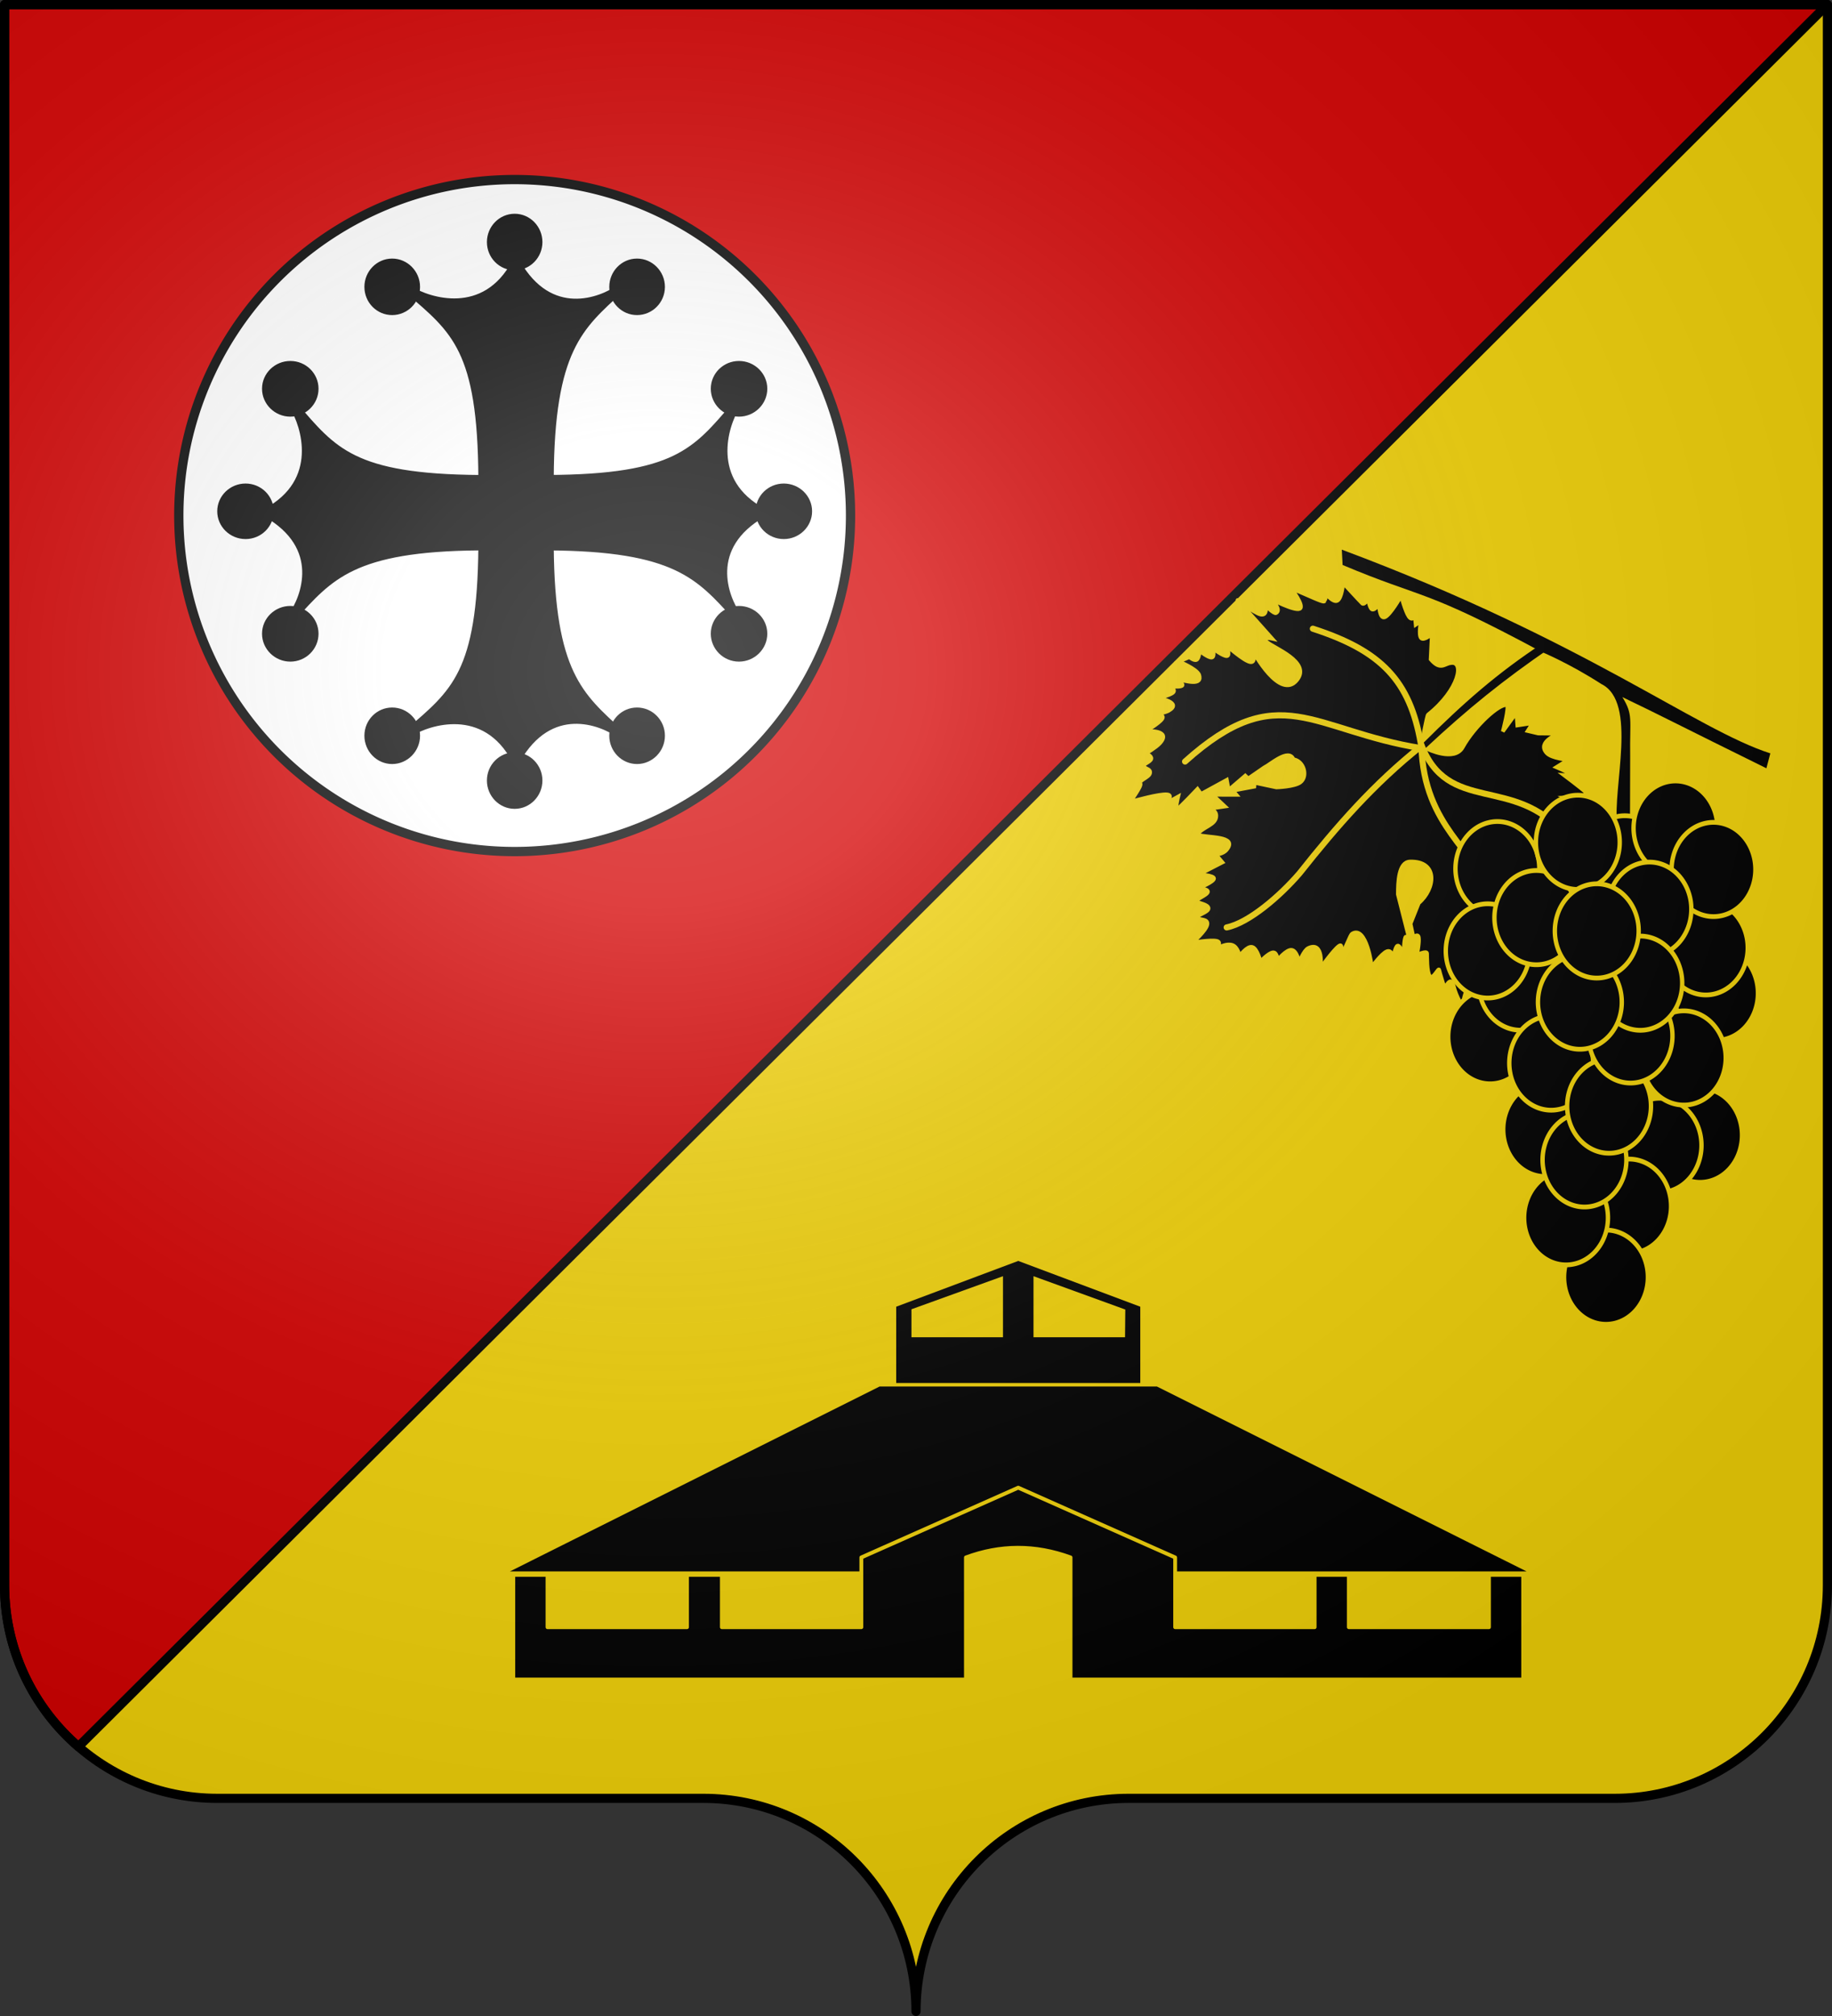
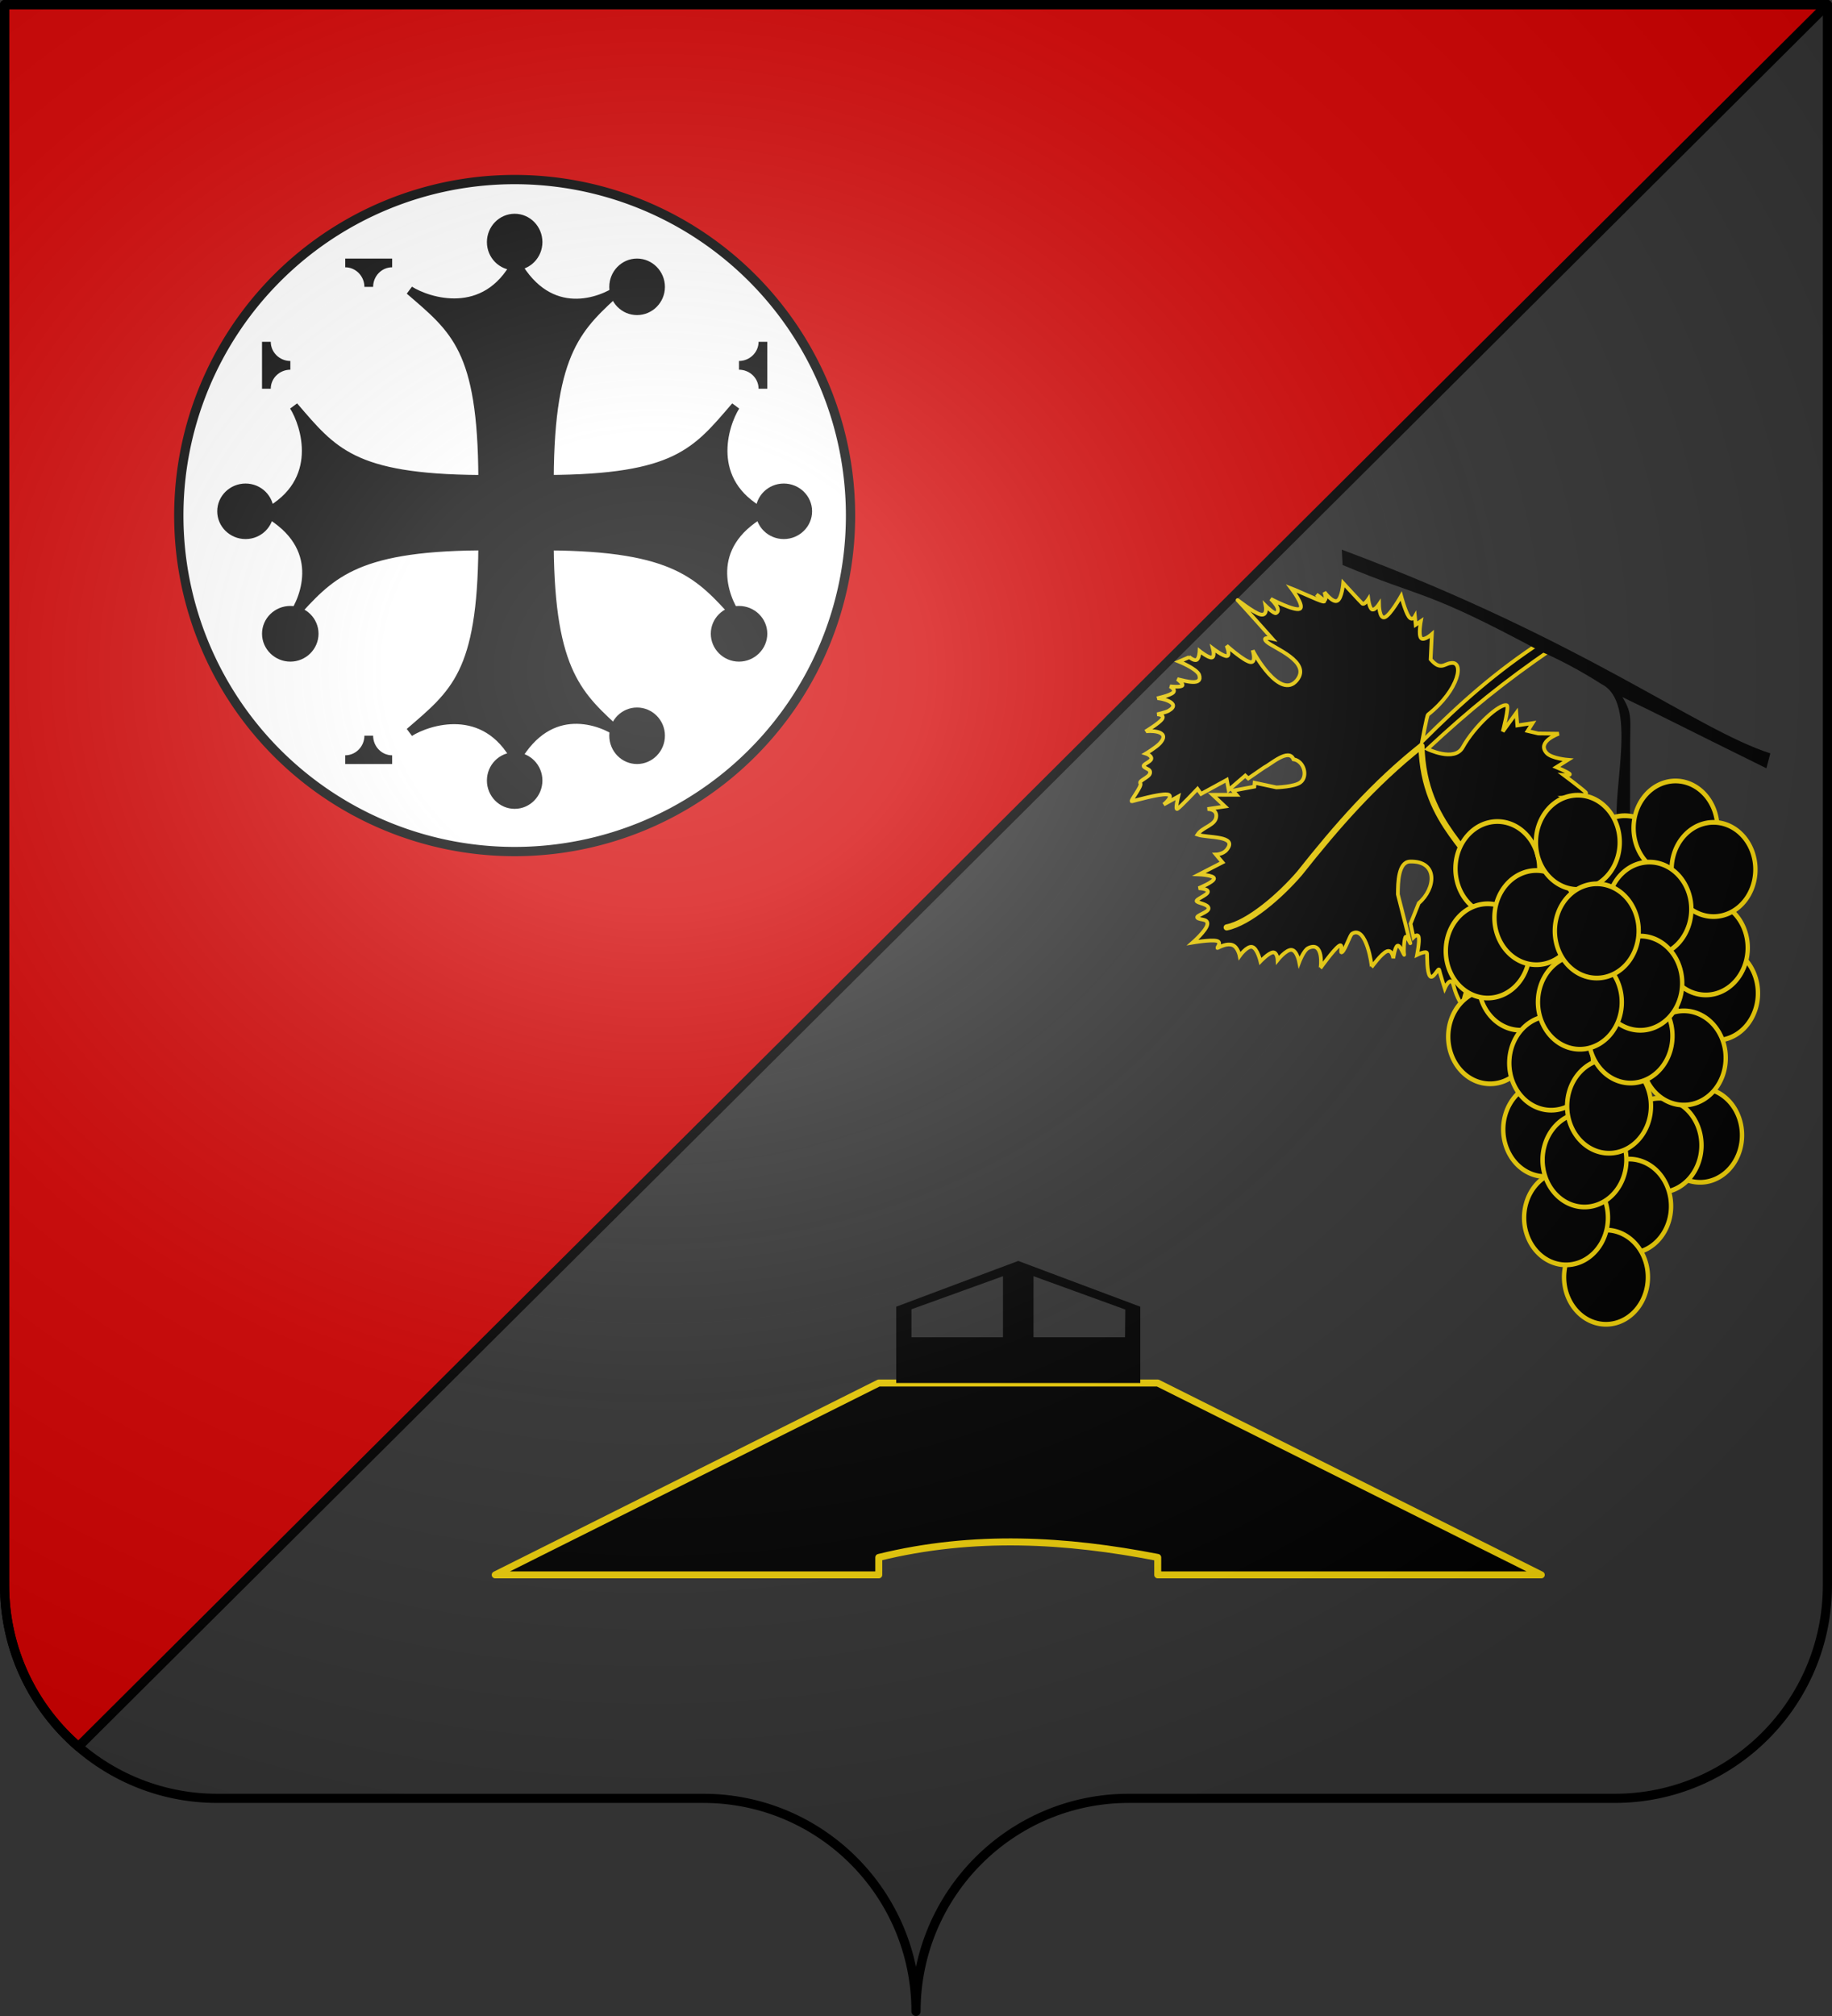
<svg xmlns="http://www.w3.org/2000/svg" xmlns:xlink="http://www.w3.org/1999/xlink" width="600" height="660" version="1.0">
  <rect width="100%" height="100%" fill="#333333" stroke="none" />
  <defs>
    <radialGradient xlink:href="#a" id="e" cx="285.186" cy="200.448" r="300" fx="285.186" fy="200.448" gradientTransform="matrix(1.551 0 0 1.35 -227.894 -51.264)" gradientUnits="userSpaceOnUse" />
    <linearGradient id="a">
      <stop offset="0" style="stop-color:#fff;stop-opacity:.314" />
      <stop offset=".19" style="stop-color:#fff;stop-opacity:.251" />
      <stop offset=".6" style="stop-color:#6b6b6b;stop-opacity:.125" />
      <stop offset="1" style="stop-color:#000;stop-opacity:.125" />
    </linearGradient>
  </defs>
-   <path d="M300 658.5c0-38.505 31.203-69.754 69.65-69.754h159.2c38.447 0 69.65-31.25 69.65-69.754V1.5H1.5v517.492c0 38.504 31.203 69.754 69.65 69.754h159.2c38.447 0 69.65 31.25 69.65 69.753" style="fill:#f2d207;fill-opacity:1;fill-rule:nonzero;stroke:none;stroke-width:5;stroke-linecap:round;stroke-linejoin:round;stroke-miterlimit:4;stroke-dashoffset:0;stroke-opacity:1" />
  <path d="M598.5 1.5H1.5v517.492c0 21.108 9.377 40.036 24.185 52.83z" style="fill:#d40000;fill-opacity:1;fill-rule:nonzero;stroke:#000;stroke-width:3;stroke-linecap:round;stroke-linejoin:round;stroke-miterlimit:4;stroke-dasharray:none;stroke-dashoffset:0;stroke-opacity:1" />
  <path d="M275 175a110 110 0 1 1-220 0 110 110 0 1 1 220 0" style="fill:#fff;fill-opacity:1;fill-rule:evenodd;stroke:#000;stroke-width:3.039;stroke-linecap:round;stroke-linejoin:round;stroke-miterlimit:4;stroke-dasharray:none;stroke-opacity:1" transform="translate(3.558 -6.217)" />
  <path d="m315 465-110 55h110v-5c27.3-6.711 53.814-5.091 80 0v5h110l-110-55z" style="fill:#000;fill-opacity:1;fill-rule:evenodd;stroke:#f2d207;stroke-width:2;stroke-linecap:butt;stroke-linejoin:round;stroke-miterlimit:4;stroke-opacity:1" transform="translate(-71.924 -78.256)scale(1.142)" />
-   <path d="m355 495-45 20v20h-40v-15h-10v15h-40v-15h-9.812v30H340v-35c9.78-3.63 19.773-3.748 30 0v35h129.813v-30H490v15h-40.187v-15H440v15h-40v-20z" style="fill:#000;fill-opacity:1;fill-rule:evenodd;stroke:#f2d207;stroke-width:1.1;stroke-linecap:butt;stroke-linejoin:round;stroke-miterlimit:4;stroke-dasharray:none;stroke-opacity:1" transform="translate(-71.924 -78.256)scale(1.142)" />
  <path d="m355 430-35 13.125V465h70v-21.875zm-4.375 4.375v17.5h-26.25v-8.016zm8.75 0 26.323 9.557-.073 7.943h-26.25z" style="fill:#000;fill-opacity:1;fill-rule:evenodd;stroke:none;stroke-width:2;stroke-linecap:butt;stroke-linejoin:round;stroke-miterlimit:4;stroke-opacity:1" transform="translate(-71.924 -78.256)scale(1.142)" />
  <path d="M505.353 209.8c-15.488 10.12-26.766 20.183-39.598 32.959 0 0 1.586-8.521 1.917-8.785 10.343-8.224 11.998-17.844 7.362-16.875-1.966.209-3.277 2.521-6.48-1.24l.396-8.255s-2.646 2.346-3.55 1.29c-.905-1.055-.067-5.513-.067-5.513l-1.676 1.147-.266-2.703s-.912 1.663-2.037-.01c-1.125-1.672-2.463-6.679-2.463-6.679s-3.546 6.27-5.36 6.947c-1.813.678-1.894-4.236-1.894-4.236s-1.404 2.085-2.282 1.667-1.232-3.34-1.232-3.34-1.328 2.02-1.98 1.408c-.65-.614-6.222-6.676-6.222-6.676s-.422 5.054-1.96 5.787c-1.536.734-4.188-2.852-4.188-2.852s.761 2.351.103 2.55c-.657.198-2.734-1.757-2.734-1.757s6.283 4.279-.734 1.217-7.494-3.238-7.494-3.238 4.466 5.838 2.778 6.702-9.531-3.248-9.531-3.248 3.862 3.499 1.754 4.65c-.643.35-3.385-2.37-3.385-2.37s.681 3.299-1.608 2.847-8.528-5.575-7.551-4.655 11.316 12.56 11.316 12.56-3.78-.87-1.84.994c2.073 1.99 14.814 6.559 9.904 12.593-5.495 6.753-14.33-9.151-14.491-9.826 0 0 1.347 4.266-.783 3.897s-7.736-5.375-7.736-5.375 1.263 3.165.137 3.4-4.643-2.463-4.643-2.463.738 2.738-.35 2.94c-1.09.202-4.003-2.132-4.003-2.132s-.098 2.429-.98 2.893-2.549-1.036-2.549-1.036l.163.153-3.388 1.444s5.557 2.213 6.58 4.266c1.335 3.88-4.381 2.13-7.13 1.484 0 0 2.419 1.732 1.5 2.23-.92.496-3.912.133-3.912.133s2.08 1.072 1.023 2.053-5.25 1.871-5.25 1.871c.674-.214 8.5 1.402 3.768 4.092-.889.505-3.714 1.138-3.714 1.138s2.59.12 1.628 1.533c-.96 1.411-5.473 4.114-5.473 4.114.476-.308 8.813-.601 4.7 3.879-1.204 1.31-4.565 3.334-4.565 3.334s1.943.603 1.79 1.686c-.151 1.083-3.213 1.88-2.399 2.647s2.264.768 1.966 2.123-3.82 2.4-3.157 3.297c.663.896-3.67 6.083-2.74 5.87.932-.214 8.907-2.518 11.502-2.255s-1.12 3.306-1.12 3.306l4.752-2.614s-1.074 4.44-.306 4.073c.769-.366 6.628-6.57 6.628-6.57l1.162 1.64 8.43-4.602.604 3.293 5.45-4.68.977.92 5.183-3.571c2.132-1.029 8.078-6.465 9.626-2.697 3.473.535 4.848 5.632 2.24 7.578-1.941 1.449-7.844 1.63-7.844 1.63l-7.11-1.515-.106 1.264-6.996 1.318 1.151 1.356-7.834-.015 4.072 3.832-5.762.844s2.901-.108 2.908 2.193c.01 3.143-4.516 3.585-6.173 6.18 3.105 1.144 13.434.19 9.599 4.949-1.236 1.534-3.54 1.574-3.54 1.574l2.14 2.559-7.673 3.951s4.944.225 4.911 1.353-5.042 3.157-5.042 3.157 3.177.13 3.025 1.213-4.285 2.507-3.633 3.12c.651.613 3.796.917 3.85 2.263s-4.447 2.354-3.633 3.12 3.611.197 3.223 2.216-4.776 5.86-4.776 5.86 5.756-.986 7.81-.55c2.054.434-.363 2.656.406 2.289.768-.367 3.03-1.576 4.82-.914 1.788.662 2.336 3.562 2.336 3.562s2.41-3.387 4.111-2.943c1.702.443 2.697 4.719 2.697 4.719s2.706-2.836 4.111-2.944c1.406-.108 1.512 2.513 1.512 2.513s2.796-3.5 4.565-3.334 2.511 4 2.511 4 1.463-3.872 2.948-4.584c5.219-2.503 4.13 6.42 4.023 6.512 0 0 4.188-5.869 5.976-7.184s.08 2.937 1.174 1.923c1.095-1.013 2.489-5.54 3.205-5.977 4.705-2.867 6.56 10.783 6.395 10.925 0 0 3.189-4.424 4.962-5.14 1.772-.717 2.128 2.276 2.128 2.276s.512-3.811 1.4-4.134c.887-.322 2.348 3.846 2.151 2.843s-.067-4.56.4-5.62c.466-1.06 2.185 3.693 1.465 1.38l-3.912-15.402c.01-3.958.166-10.617 3.964-10.732 9.312-.283 8.442 8.868 2.879 13.61l-2.694 6.751.963 4.45s1.43-1.448 1.723-.014-.551 5.75-.551 5.75 3.225-1.597 3.27-.464c.047 1.133-.067 6.068.927 7.413.994 1.344 2.854-3.037 3.051-2.034s1.812 6.066 1.812 6.066 2.005-4.654 2.945-.77c.94 3.882 2.929 6.572 2.929 6.572s.39-3.926 1.505-5.397c1.115-1.47 2.957-.487 2.957-.487s-.38-3.559.922-4.31c1.301-.75 4.283 1.306 4.283 1.306s-.71-4.007.585-4.9c1.296-.892 4.514 3.16 4.597 1.33.082-1.83-1.64-5.7.494-7.167s8.693 1.915 8.042 1.302c-.652-.613-.98-1.944-.58-2.727.399-.782 2.828.21 2.176-.403-.65-.613-2.885-1.626-2.442-2.3s4.214-.394 4.214-.394-3.228-3.31-1.266-4.19c1.962-.878 9.113.676 9.113.676s-2.62-3.76-2.569-5.416 3.423-.594 2.772-1.207l-2.28-2.146s3.41-.877 2.12-1.82c-3.437.093-19.324-7.632-15.209-11.346 3.47-3.13 17.67 8.058 16.677 8.912 0 0-2.595-2.17-.71-2.03s12.977 3.221 12.977 3.221-5.933-5.312-7.2-7.595 2.783-.924 2.131-1.537c-.651-.613-4.281-2.259-4.06-3.549.223-1.29 4.948-1.61 4.948-1.61l-5.596-2.816s6.193-1.801 5.053-2.874-6.933-1.961-8.285-3.438 4.017-1.398 2.877-2.47c-1.14-1.074-4.817-2.9-4.817-2.9s8.288-.375 6.822-1.754c-1.465-1.38-7.12-5.612-7.12-5.612s2.515.186 1.863-.427c-.651-.613-4.317-2.156-4.317-2.156l3.82-2.4s-5.355-.439-6.982-2.212c-3.427-3.735 3.973-6.344 3.973-6.344l-6.74-.075-3.479-.823 1.62-2.564-4.982.761-.324-4.12-4.446 6.105s2.201-8.318 1.306-8.593c-2.302-.706-10.56 6.786-14.42 13.758-2.719 4.91-11.57.555-11.57.555 13.818-12.846 25.007-21.918 40.819-32.77z" style="fill:#000;fill-opacity:1;fill-rule:evenodd;stroke:#f2d207;stroke-width:1.224;stroke-linecap:butt;stroke-linejoin:miter;stroke-miterlimit:4;stroke-dasharray:none;stroke-opacity:1;display:inline" />
  <path d="M401.748 303.618c7.331-1.486 17.594-10.399 23.87-17.715 12.238-15.433 24.323-29.315 39.925-41.7.675 27.043 19.109 34.717 19.367 45.662.247 10.459-1.928 20.81-5.65 27.52" style="fill:none;fill-opacity:1;fill-rule:evenodd;stroke:#f2d207;stroke-width:2;stroke-linecap:round;stroke-linejoin:round;stroke-miterlimit:4;stroke-dasharray:none;stroke-opacity:1" />
-   <path d="M429.974 205.823c22.49 7.276 31.777 17.113 35.334 37.468 8.744 23.853 30.772 10.057 47.19 30.117h0" style="fill:none;fill-rule:evenodd;stroke:#f2d207;stroke-width:2;stroke-linecap:round;stroke-linejoin:miter;stroke-miterlimit:4;stroke-dasharray:none;stroke-opacity:1" />
-   <path d="M465.47 244.943c-35.694-5.712-46.546-23.278-77.35 4.365" style="fill:none;fill-opacity:1;fill-rule:evenodd;stroke:#f2d207;stroke-width:2;stroke-linecap:round;stroke-linejoin:miter;stroke-miterlimit:4;stroke-dasharray:none;stroke-opacity:1" />
  <path d="M524.454 223.93c-10.69-6.88-19.695-10.569-19.695-10.569-38.768-20.884-38.03-17.033-65.044-28.396l-.265-5.02c79.723 29.762 115.962 58.868 140.353 66.695l-1.294 4.878c-27.324-13.464-35.33-17.652-47.166-23.3 3.616 5.853 2.376 7.228 2.555 19.344l-.061 22.482h-4.173c-1.623-12.103 6.833-40.151-5.21-46.114" style="fill:#000;fill-opacity:1;fill-rule:evenodd;stroke:none;stroke-width:1.228;stroke-linecap:butt;stroke-linejoin:miter;stroke-miterlimit:4;stroke-dasharray:none;stroke-opacity:1" />
  <use xlink:href="#b" width="600" height="660" transform="translate(36.045 -92.959)" />
  <use xlink:href="#b" width="600" height="660" transform="translate(32.698 -107.82)" />
  <use xlink:href="#b" width="600" height="660" transform="translate(6.166 -135.644)" />
  <use xlink:href="#b" width="600" height="660" transform="translate(-35.57 -133.747)" />
  <use xlink:href="#b" width="600" height="660" transform="translate(22.765 -147.026)" />
  <use xlink:href="#b" width="600" height="660" transform="translate(35.213 -133.476)" />
  <use xlink:href="#b" width="600" height="660" transform="translate(-37.942 -78.73)" />
  <use xlink:href="#b" width="600" height="660" transform="translate(-27.982 -96.279)" />
  <use xlink:href="#b" width="600" height="660" transform="translate(-38.735 -106.814)" />
  <use xlink:href="#b" width="600" height="660" transform="translate(14.228 -120.467)" />
  <use xlink:href="#b" width="600" height="660" transform="translate(-22.805 -117.713)" />
  <use xlink:href="#b" width="600" height="660" transform="translate(-9.223 -142.363)" />
  <use xlink:href="#b" width="600" height="660" transform="translate(30.828 -46.48)" />
  <use xlink:href="#b" width="600" height="660" transform="translate(17.548 -43.16)" />
  <use xlink:href="#b" width="600" height="660" transform="translate(25.488 -71.768)" />
  <use xlink:href="#b" width="600" height="660" transform="translate(-19.92 -48.376)" />
  <use xlink:href="#b" width="600" height="660" transform="translate(-17.942 -70.091)" />
  <use xlink:href="#b" width="600" height="660" transform="translate(7.588 -23.24)" />
  <path id="b" d="M783.942 599.635a19.092 19.799 0 1 1 .031.01" style="fill:#000;fill-opacity:1;fill-rule:evenodd;stroke:#f2d207;stroke-width:2;stroke-linecap:round;stroke-linejoin:round;stroke-miterlimit:4;stroke-dasharray:none;stroke-dashoffset:0;stroke-opacity:1" transform="matrix(.719 0 0 .779 -41.766 -34.267)" />
  <use xlink:href="#b" width="600" height="660" transform="translate(-13.08 -19.451)" />
  <use xlink:href="#b" width="600" height="660" transform="translate(-7.043 -38.4)" />
  <use xlink:href="#b" width="600" height="660" transform="translate(1.006 -56.006)" />
  <use xlink:href="#b" width="600" height="660" transform="translate(8.049 -78.979)" />
  <use xlink:href="#b" width="600" height="660" transform="translate(11.235 -96.25)" />
  <use xlink:href="#b" width="600" height="660" transform="translate(-8.552 -90.046)" />
  <use xlink:href="#b" width="600" height="660" transform="translate(-3.018 -113.354)" />
  <g id="d">
    <path d="M169.012 86.089c-10.13 18.93-28.87 12.761-34.856 8.968 14.915 12.84 23.771 19.282 23.94 61.658v22.226c-.298 41.52-9.138 48.038-23.94 60.78 5.985-3.792 24.725-9.961 34.856 8.97 11.062-19.405 27.962-12.797 33.947-8.53-13.211-12.054-22.71-19.653-23.03-61.22v-22.226c.181-42.405 9.719-50 23.03-62.145-5.985 4.266-22.885 10.923-33.947-8.481z" style="color:#000;fill:#000;fill-opacity:1;fill-rule:evenodd;stroke:#000;stroke-width:2.857;stroke-linecap:round;stroke-linejoin:miter;marker:none;marker-start:none;marker-mid:none;marker-end:none;stroke-miterlimit:4;stroke-dasharray:none;stroke-dashoffset:0;stroke-opacity:1;visibility:visible;display:block" />
-     <path id="c" d="M168.558 71.408c-4.235 0-7.661 3.537-7.661 7.847s3.426 7.799 7.66 7.799c4.235 0 7.661-3.488 7.661-7.799 0-4.31-3.426-7.847-7.66-7.847zm-40.123 14.671c-4.234 0-7.66 3.537-7.66 7.847s3.426 7.799 7.66 7.799 7.708-3.488 7.708-7.799c0-4.31-3.474-7.847-7.708-7.847zm80.198 0c-4.235 0-7.661 3.537-7.661 7.847s3.426 7.799 7.66 7.799c4.235 0 7.71-3.488 7.71-7.799 0-4.31-3.475-7.847-7.71-7.847z" style="color:#000;fill:#000;fill-opacity:1;fill-rule:evenodd;stroke:#000;stroke-width:2.857;stroke-linecap:round;stroke-linejoin:bevel;marker:none;marker-start:none;marker-mid:none;marker-end:none;stroke-miterlimit:4;stroke-dasharray:none;stroke-dashoffset:0;stroke-opacity:1;visibility:visible;display:block" />
+     <path id="c" d="M168.558 71.408c-4.235 0-7.661 3.537-7.661 7.847s3.426 7.799 7.66 7.799c4.235 0 7.661-3.488 7.661-7.799 0-4.31-3.426-7.847-7.66-7.847zm-40.123 14.671c-4.234 0-7.66 3.537-7.66 7.847c0-4.31-3.474-7.847-7.708-7.847zm80.198 0c-4.235 0-7.661 3.537-7.661 7.847s3.426 7.799 7.66 7.799c4.235 0 7.71-3.488 7.71-7.799 0-4.31-3.475-7.847-7.71-7.847z" style="color:#000;fill:#000;fill-opacity:1;fill-rule:evenodd;stroke:#000;stroke-width:2.857;stroke-linecap:round;stroke-linejoin:bevel;marker:none;marker-start:none;marker-mid:none;marker-end:none;stroke-miterlimit:4;stroke-dasharray:none;stroke-dashoffset:0;stroke-opacity:1;visibility:visible;display:block" />
    <use xlink:href="#c" width="600" height="660" transform="matrix(1 0 0 -1 0 334.78)" />
  </g>
  <use xlink:href="#d" width="600" height="660" transform="rotate(90 168.558 167.39)" />
  <path d="M1.5 1.5V518.99c0 38.505 31.203 69.755 69.65 69.755h159.2c38.447 0 69.65 31.25 69.65 69.754 0-38.504 31.203-69.754 69.65-69.754h159.2c38.447 0 69.65-31.25 69.65-69.755V1.5z" style="fill:url(#e);fill-opacity:1;fill-rule:evenodd;stroke:none;stroke-width:3;stroke-linecap:butt;stroke-linejoin:miter;stroke-miterlimit:4;stroke-dasharray:none;stroke-opacity:1" />
  <path d="M300 658.5c0-38.504 31.203-69.754 69.65-69.754h159.2c38.447 0 69.65-31.25 69.65-69.753V1.5H1.5v517.493c0 38.504 31.203 69.753 69.65 69.753h159.2c38.447 0 69.65 31.25 69.65 69.754" style="fill:none;fill-opacity:1;fill-rule:nonzero;stroke:#000;stroke-width:3;stroke-linecap:round;stroke-linejoin:round;stroke-miterlimit:4;stroke-dasharray:none;stroke-dashoffset:0;stroke-opacity:1" />
</svg>